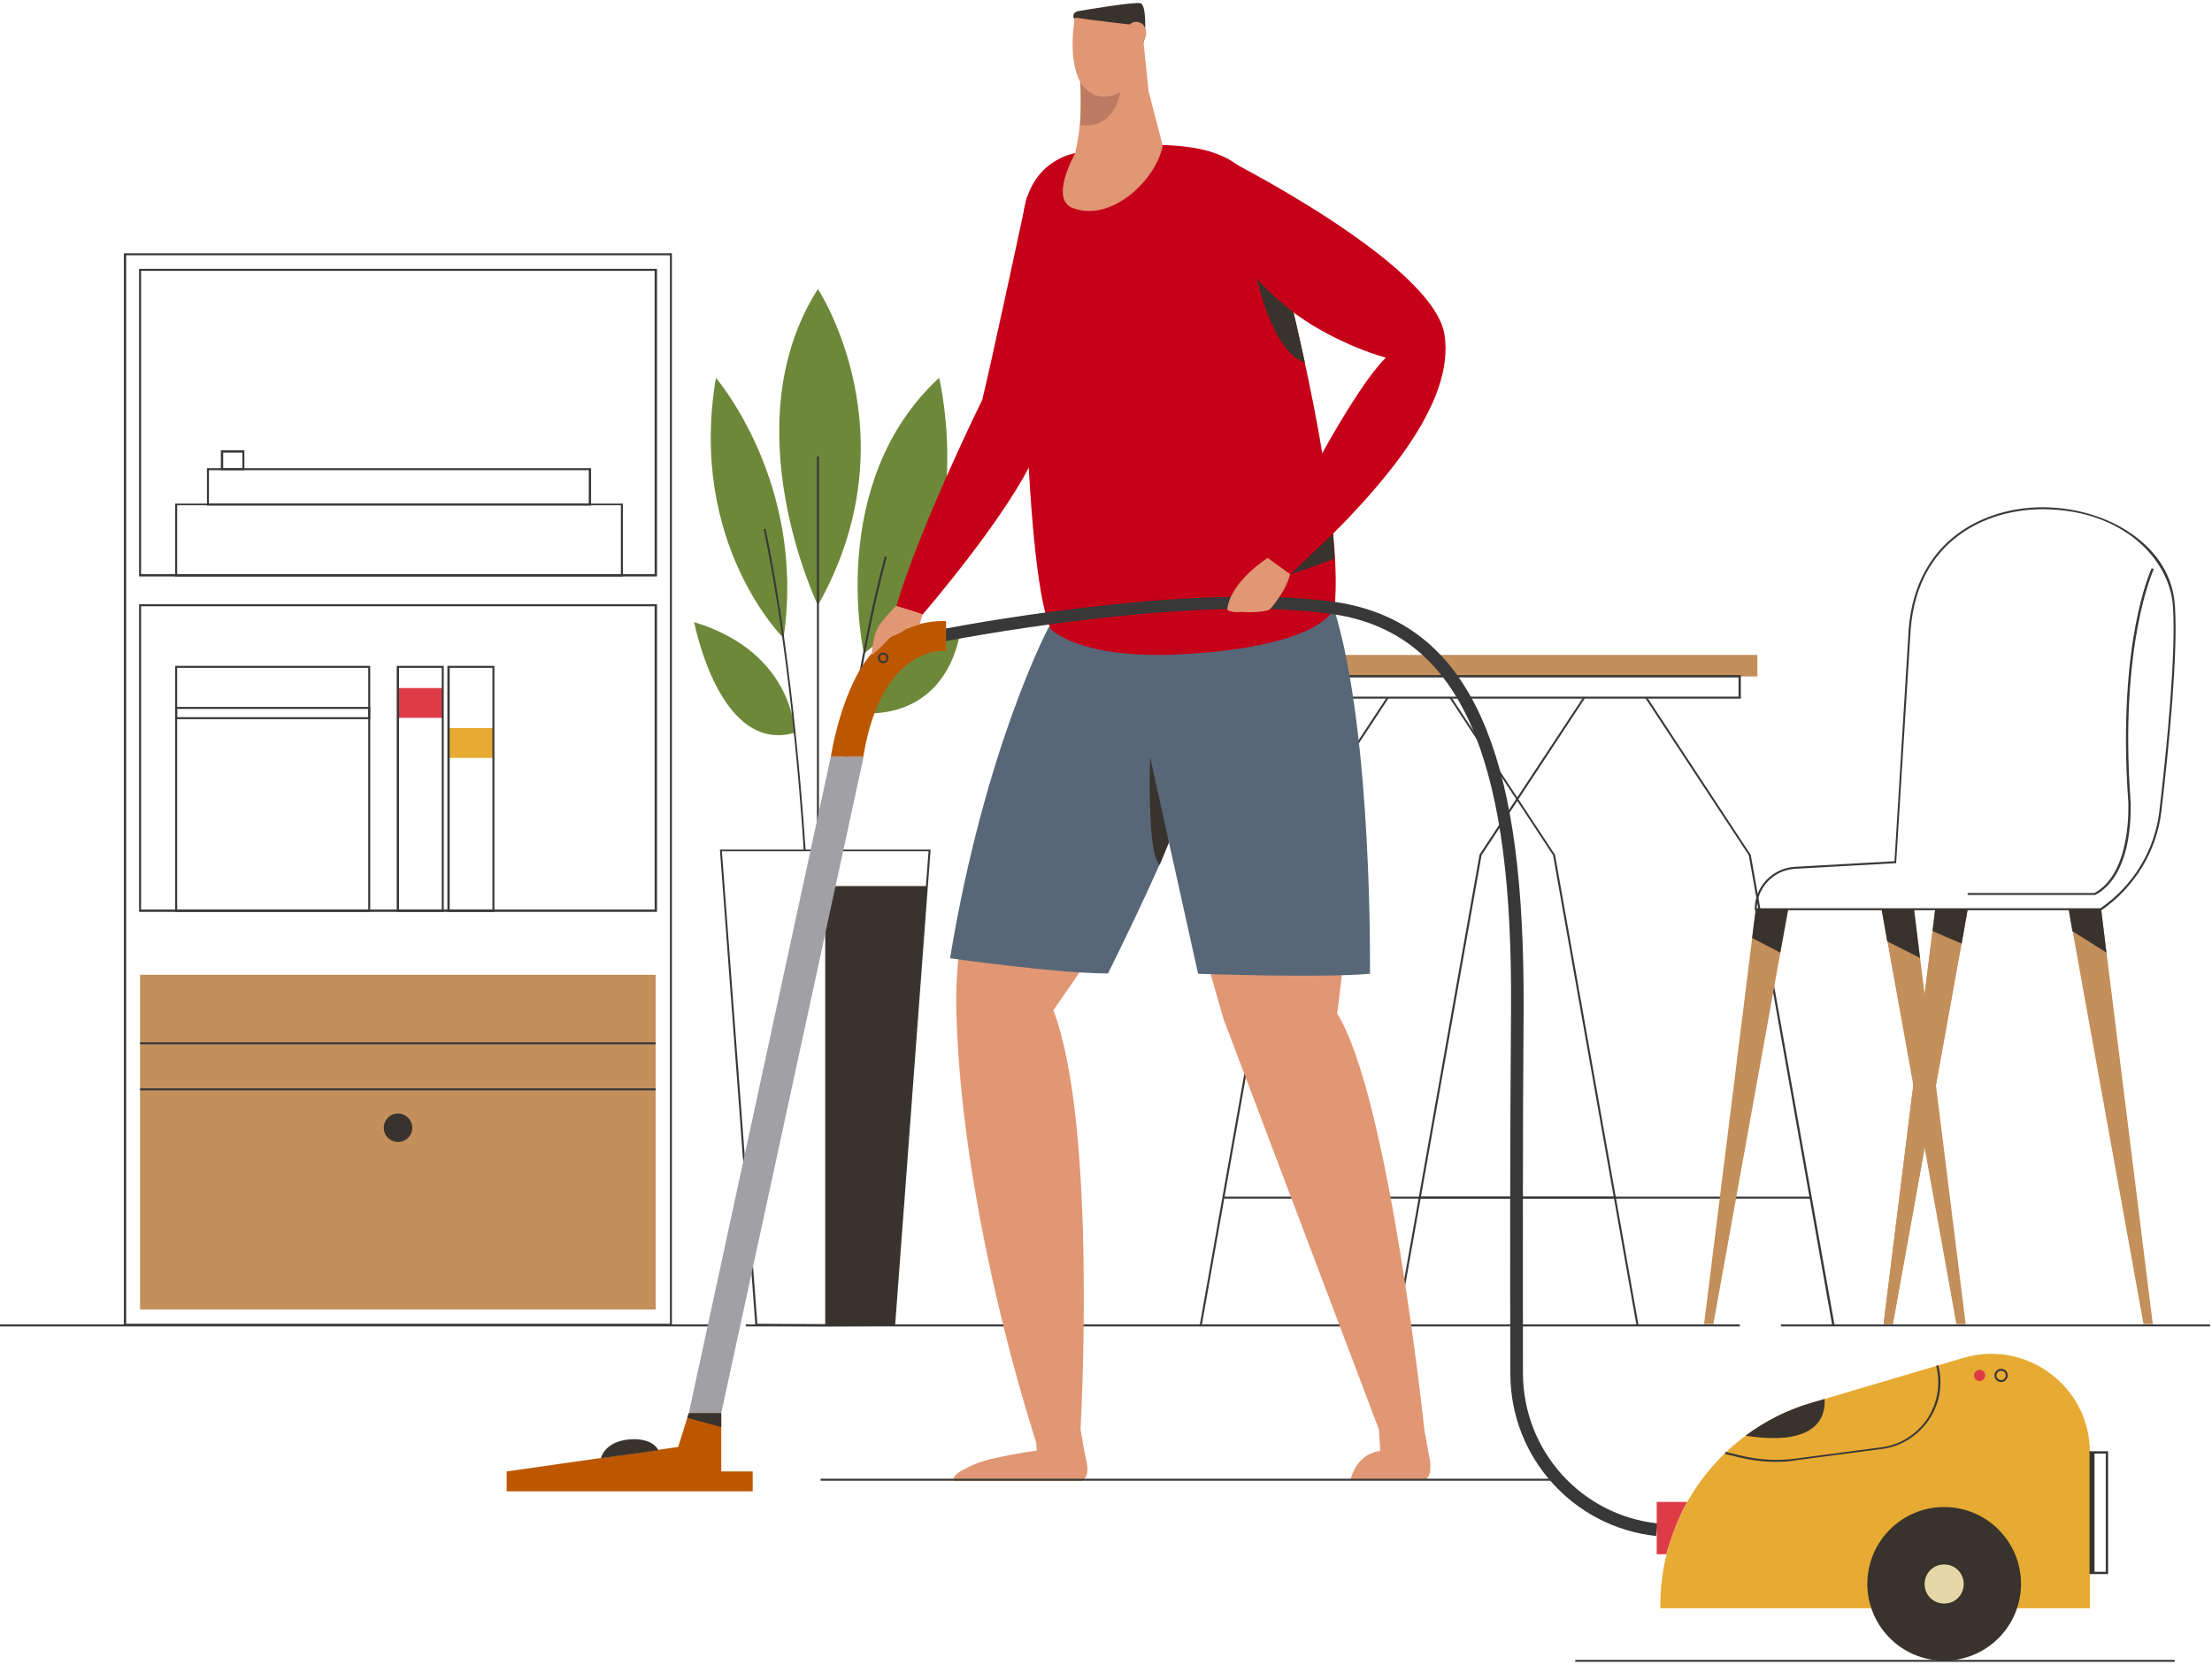
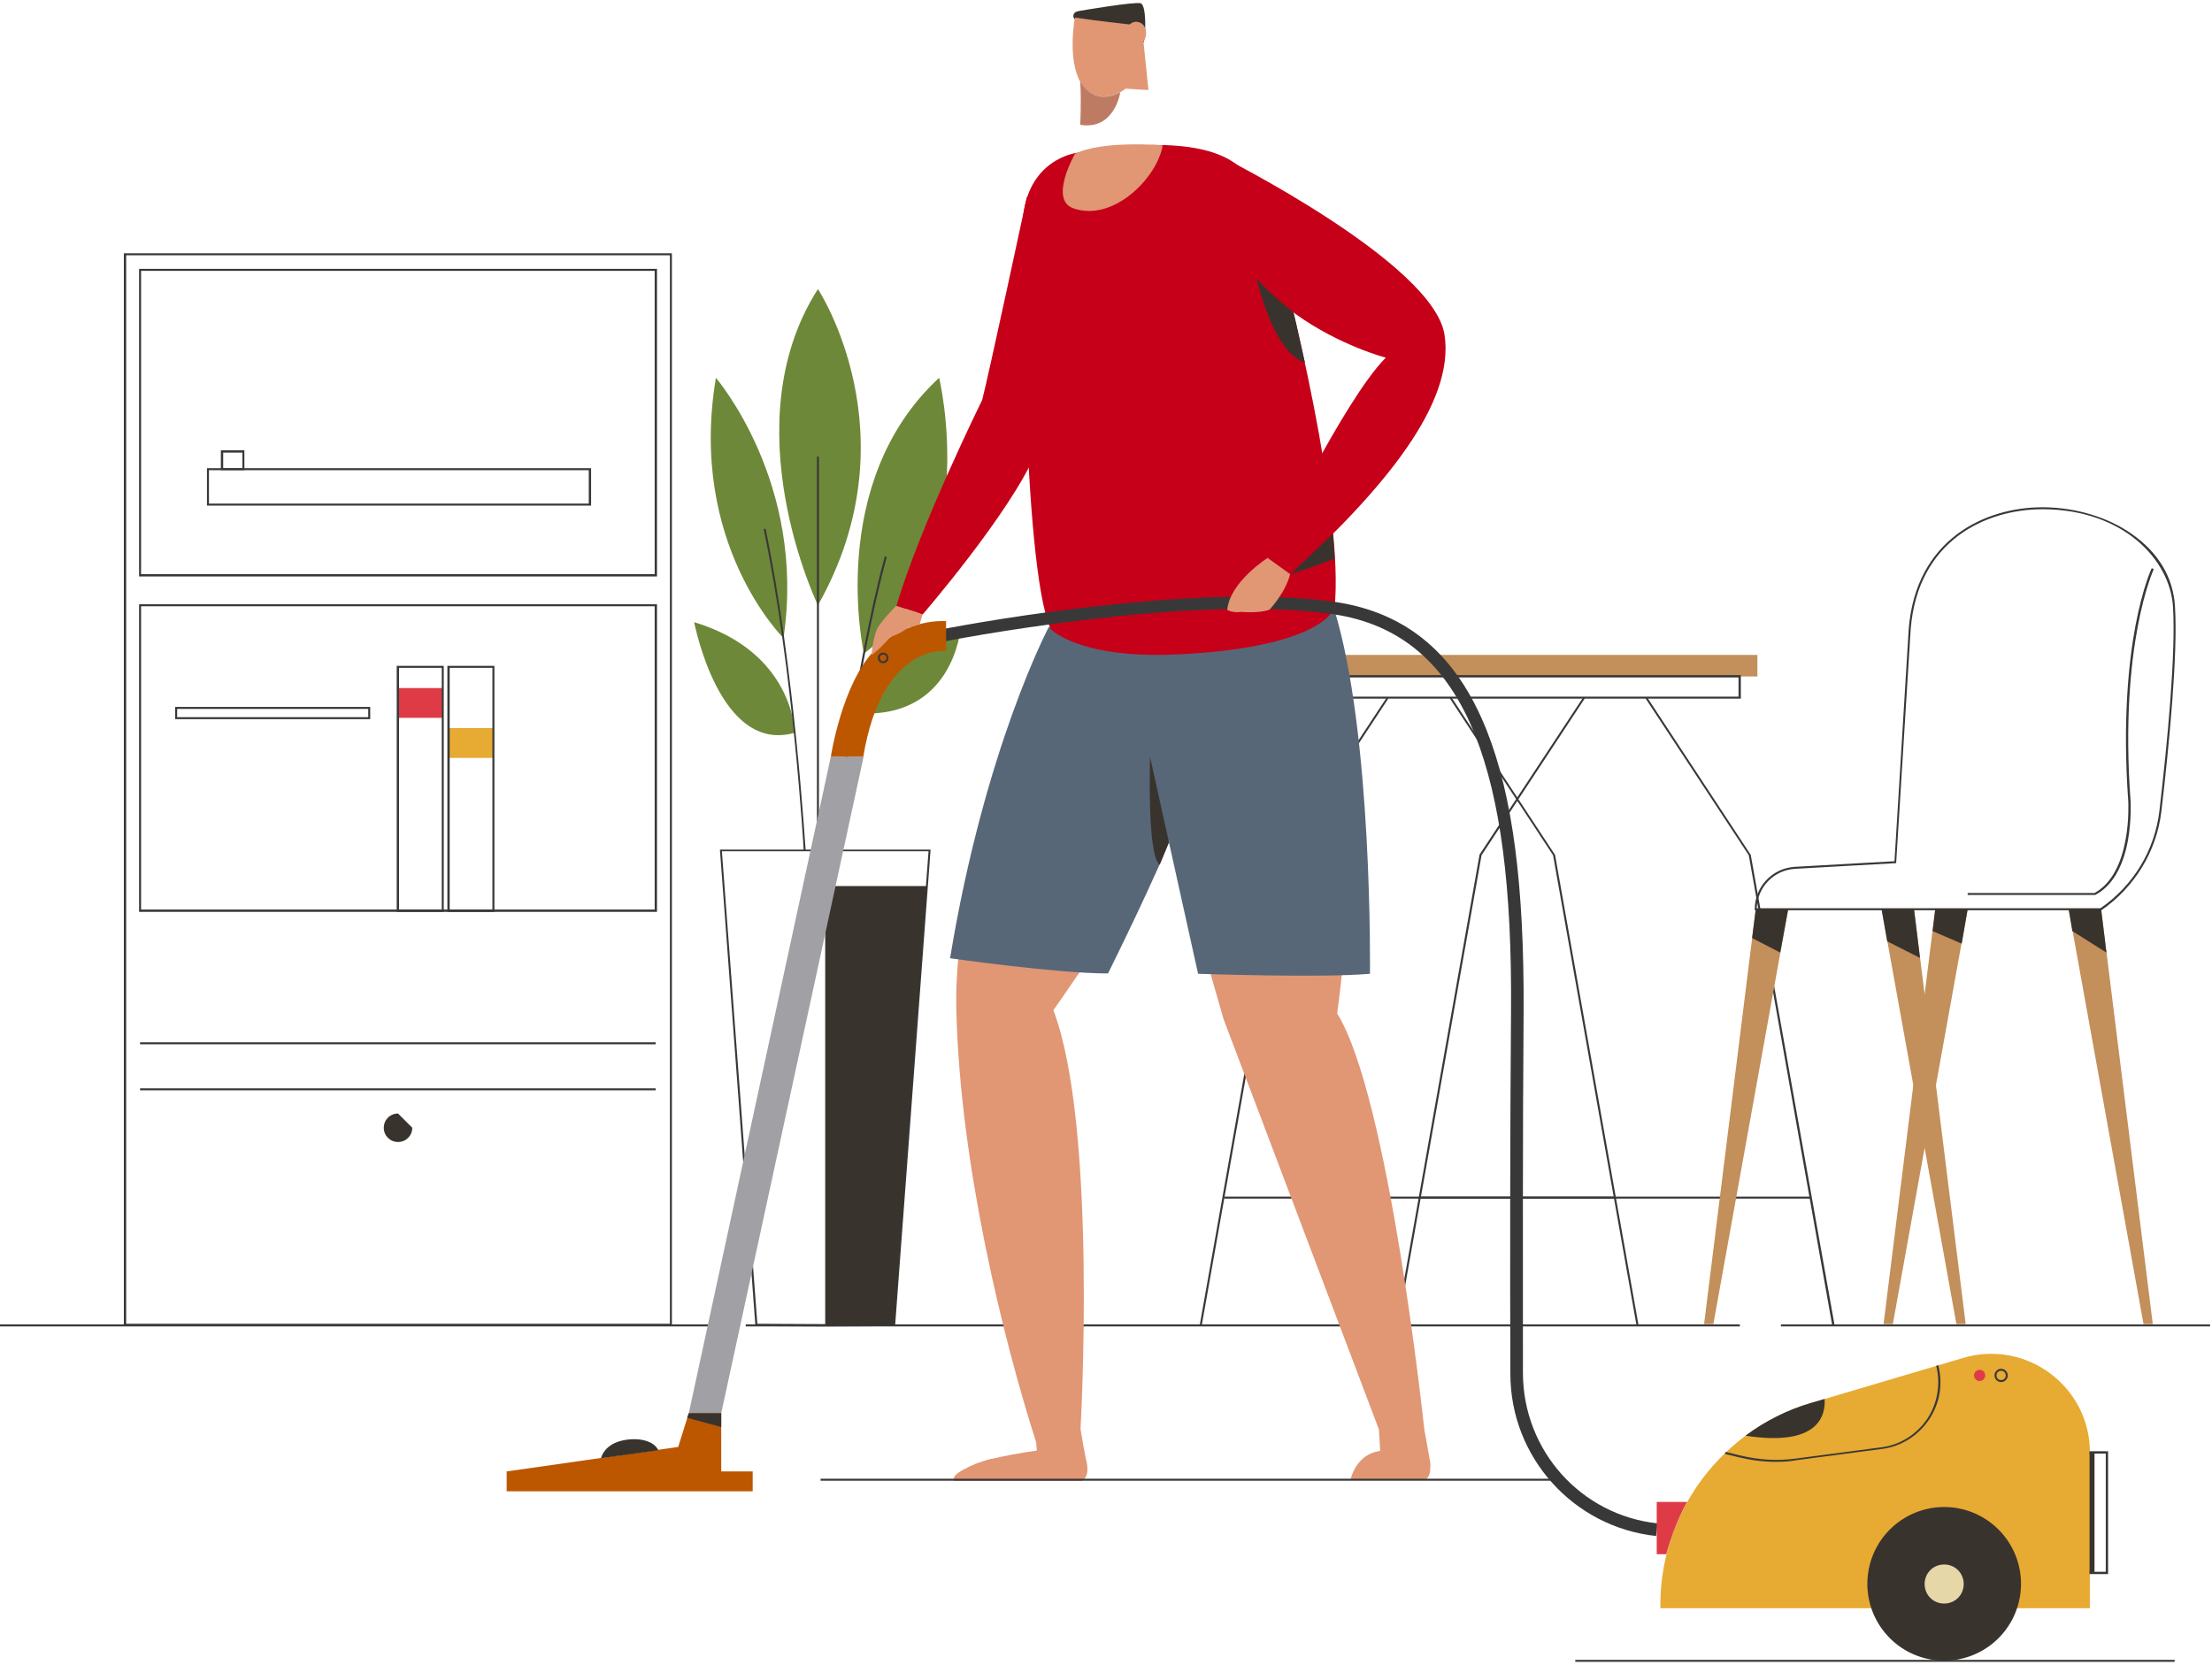
<svg xmlns="http://www.w3.org/2000/svg" width="461" height="347" viewBox="0 0 461 347" fill="none">
  <g clip-path="url(#clip0)">
    <path d="M362.599 276.055H155.419V276.469H362.599V276.055Z" fill="#393838" />
    <path d="M171.983 276.469L157.421 276.4V276.193L150.036 177.089H193.929V177.296L186.545 276.4L171.983 276.469ZM157.835 275.917L171.983 275.986L186.131 275.917L193.515 177.434H150.45L157.835 275.917Z" fill="#393838" />
    <path d="M193.17 184.68H171.982V276.262L186.337 276.193L193.17 184.68Z" fill="#39332E" />
    <path d="M163.287 132.989C163.287 132.989 143.342 113.32 149.208 78.744C149.139 78.744 168.118 100.552 163.287 132.989Z" fill="#6E8839" />
    <path d="M170.464 126.156C170.464 126.156 152.314 88.613 170.464 60.248C170.464 60.248 190.548 90.614 170.464 126.156Z" fill="#6E8839" />
    <path d="M180.058 136.232C180.058 136.232 171.983 100.69 195.724 78.744C195.724 78.744 205.041 117.184 180.058 136.232Z" fill="#6E8839" />
    <path d="M165.634 152.727C165.634 152.727 165.496 135.956 144.653 129.676C144.722 129.676 149.829 157.282 165.634 152.727Z" fill="#6E8839" />
    <path d="M177.849 148.586C177.849 148.586 181.161 132.229 200.209 130.918C200.209 130.918 198.691 150.518 177.849 148.586Z" fill="#6E8839" />
    <path d="M167.497 177.296C167.497 176.951 165.289 139.2 159.146 110.283L159.561 110.214C165.634 139.2 167.842 176.951 167.911 177.296H167.497Z" fill="#393838" />
    <path d="M170.671 95.169H170.257V177.296H170.671V95.169Z" fill="#393838" />
    <path d="M173.915 177.296L173.501 177.227C173.57 176.882 177.987 139.476 184.405 115.942L184.819 116.08C178.401 139.545 173.984 176.882 173.915 177.296Z" fill="#393838" />
    <path d="M366.257 136.508H266.117V140.994H366.257V136.508Z" fill="#C38F5A" />
    <path d="M362.806 145.618H269.499V140.718H362.806V145.618ZM269.913 145.204H362.323V141.201H269.913V145.204Z" fill="#393838" />
    <path d="M250.451 276.262L250.037 276.193L267.429 178.124L289.03 145.342L289.375 145.549L267.843 178.262L250.451 276.262Z" fill="#393838" />
    <path d="M291.376 276.262L290.962 276.193L308.353 178.124L329.955 145.342L330.3 145.549L308.768 178.262L291.376 276.262Z" fill="#393838" />
    <path d="M381.854 276.262L364.462 178.262L342.93 145.549L343.275 145.342L364.876 178.193L382.337 276.193L381.854 276.262Z" fill="#393838" />
    <path d="M341.067 276.262L323.675 178.262L302.143 145.549L302.488 145.342L324.089 178.193L341.481 276.193L341.067 276.262Z" fill="#393838" />
    <path d="M377.368 249.415H295.862V249.829H377.368V249.415Z" fill="#393838" />
    <path d="M336.65 249.415H255.145V249.829H336.65V249.415Z" fill="#393838" />
    <path d="M225.813 301.521L225.192 297.863C225.192 297.863 228.781 234.854 219.533 210.561C219.533 210.561 259.354 154.245 263.702 133.817L219.188 129.469C219.188 129.469 198.484 177.365 199.312 210.561C200.071 242.859 209.181 279.506 215.944 300.624L216.082 302.349C212.149 302.901 209.043 303.523 206.696 304.075C206.627 304.075 206.627 304.075 206.558 304.075C206.282 304.144 206.006 304.213 205.799 304.282C205.73 304.282 205.661 304.282 205.592 304.351C205.385 304.42 205.109 304.489 204.902 304.558C204.833 304.558 204.764 304.627 204.695 304.627C204.488 304.696 204.281 304.765 204.074 304.834C204.005 304.834 203.936 304.903 203.867 304.903C203.66 304.972 203.453 305.041 203.315 305.11C203.246 305.11 203.177 305.179 203.177 305.179C202.97 305.248 202.832 305.317 202.694 305.386C202.625 305.386 202.625 305.386 202.556 305.455C202.418 305.524 202.21 305.593 202.072 305.662C202.003 305.662 202.003 305.662 201.934 305.731C201.796 305.8 201.658 305.869 201.52 305.938C201.52 305.938 201.451 305.938 201.451 306.007C201.313 306.076 201.175 306.145 201.037 306.214C201.037 306.214 201.037 306.214 200.968 306.214C200.83 306.283 200.692 306.352 200.623 306.421C199.864 306.835 199.381 307.18 199.105 307.525C199.036 307.594 199.036 307.594 198.967 307.663C198.967 307.732 198.898 307.732 198.898 307.801C198.898 307.801 198.898 307.801 198.898 307.87L198.829 307.939C198.829 307.939 198.829 307.939 198.829 308.008C198.829 308.008 198.829 308.077 198.76 308.077C198.76 308.077 198.76 308.077 198.76 308.146V308.215C198.76 308.215 198.76 308.215 198.76 308.284V308.354C198.76 308.354 198.76 308.353 198.76 308.422V308.492C198.76 308.492 198.76 308.492 198.76 308.561C198.76 308.561 198.76 308.561 198.76 308.63V308.699H225.261C226.089 308.423 226.434 307.732 226.572 306.973C226.779 305.731 226.365 304.351 226.365 304.351L225.813 301.521Z" fill="#E19674" />
    <path d="M297.933 304.075L297.657 302.487L296.829 297.863C296.829 297.863 289.513 228.642 278.678 211.251C278.678 211.251 287.167 150.104 277.574 127.606L232.438 133.886L255.006 212.424L287.374 297.932L287.65 302.418C284.682 302.832 283.095 304.696 282.267 306.283C281.646 307.456 281.438 308.492 281.438 308.492H296.76C297.45 308.285 297.795 307.732 297.933 307.18C298.071 306.835 298.071 306.421 298.071 306.076C298.209 304.972 297.933 304.075 297.933 304.075Z" fill="#E19674" />
    <path d="M153.417 276.055H-0.001V276.469H153.417V276.055Z" fill="#393838" />
    <path d="M460.599 276.055H371.156V276.469H460.599V276.055Z" fill="#393838" />
    <path d="M218.567 130.711C218.567 130.711 205.247 155.763 198.001 199.725C198.001 199.725 220.224 202.9 230.921 202.9C230.921 202.9 241.825 180.953 244.378 173.5C246.932 166.115 256.87 135.335 256.87 135.335L218.567 130.711Z" fill="#576778" />
    <path d="M243.619 175.57L249.692 202.969C249.692 202.969 275.366 203.866 285.511 202.969C285.511 202.969 286.132 152.796 277.988 126.777L251.763 134.852L243.619 175.57Z" fill="#576778" />
    <path d="M214.012 41.062C214.012 41.062 205.937 78.675 204.695 83.368C204.695 83.368 191.72 109.662 186.82 126.294L192.272 128.089C192.272 128.089 210.354 107.178 215.806 94.548C215.737 94.548 225.192 47.756 214.012 41.062Z" fill="#C60018" />
    <path d="M264.186 44.72C261.908 37.059 258.388 34.161 254.662 32.504C244.033 27.742 224.295 31.883 224.295 31.883C224.295 31.883 213.805 33.194 213.115 46.445C213.115 46.445 212.908 117.806 218.981 131.125C218.981 131.125 224.64 137.199 244.448 136.439C264.255 135.68 275.642 131.608 278.126 126.778C280.197 106.97 268.947 60.455 264.186 44.72Z" fill="#C60018" />
    <path d="M237.615 1.862L224.088 3.173L225.744 17.942L239.34 18.77L237.615 1.862Z" fill="#E19674" />
-     <path d="M224.019 32.09C229.402 34.161 242.307 30.296 242.307 30.296C239.616 20.013 238.719 16.493 238.719 16.493L224.571 11.8C226.434 23.532 224.019 32.09 224.019 32.09Z" fill="#E19674" />
    <path d="M235.751 2L224.088 3.173C224.088 3.173 222.708 10.213 224.364 15.251C225.261 18.011 226.849 20.082 230.23 20.151C234.578 19.875 237.063 16.286 237.408 13.87C238.305 8.625 235.751 2 235.751 2Z" fill="#E19674" />
    <path d="M225.123 16.976C225.123 16.976 227.608 22.221 233.474 19.253C233.474 19.253 232.301 27.19 225.123 26.017C225.123 26.017 225.399 20.979 225.123 16.976Z" fill="#BC7B62" />
    <path d="M224.02 32.09C224.02 32.09 218.568 41.614 223.675 43.408C231.957 46.376 241.204 37.059 242.309 30.296C242.309 30.296 229.541 29.191 224.02 32.09Z" fill="#E19674" />
    <path d="M254.661 32.711C254.661 32.711 298.623 54.727 301.039 69.703C303.316 84.058 288.34 101.932 269.016 119.669L264.254 116.287C264.254 116.287 279.989 83.368 288.823 74.534C288.754 74.603 250.313 64.32 254.661 32.711Z" fill="#C60018" />
    <path d="M243.621 175.57L239.687 157.765C239.687 157.765 238.997 178.262 241.688 180.263L243.621 175.57Z" fill="#39332E" />
    <path d="M269.568 65.079C269.568 65.079 264.116 60.869 261.907 57.971C261.907 57.971 265.22 73.499 271.983 75.569C271.914 75.638 270.12 67.149 269.568 65.079Z" fill="#39332E" />
    <path d="M235.476 5.106C235.476 5.106 227.885 4.277 224.089 3.656L224.02 4.001C224.02 4.001 223.537 3.656 223.744 3.035C223.951 2.414 224.641 2.345 224.986 2.276C225.331 2.207 236.65 0.275 237.754 0.689C238.858 1.103 238.858 6.486 238.375 8.832L235.476 5.106Z" fill="#39332E" />
    <path d="M234.785 5.865C234.785 5.865 235.958 3.794 237.822 4.83C239.34 5.727 239.616 9.247 235.751 10.351C235.751 10.42 234.233 8.625 234.785 5.865Z" fill="#E19674" />
    <path d="M398.9 189.511L409.666 275.986H407.734L392.137 189.511H398.9Z" fill="#C38F5A" />
    <path d="M365.912 189.511L355.146 275.986H357.078L372.675 189.511H365.912Z" fill="#C38F5A" />
    <path d="M403.317 189.511L392.551 275.986H394.483L410.08 189.511H403.317Z" fill="#C38F5A" />
-     <path d="M403.317 189.511L392.551 275.986H394.483L410.08 189.511H403.317Z" fill="#C38F5A" />
    <path d="M437.893 189.511L448.659 275.986H446.727L431.13 189.511H437.893Z" fill="#C38F5A" />
    <path d="M437.962 189.718H365.704V189.511C365.704 184.818 369.362 180.953 374.055 180.677L394.828 179.504L397.796 131.056C399.314 112.353 413.738 105.728 425.677 105.728C425.746 105.728 425.884 105.728 425.953 105.728C432.648 105.797 439.342 107.798 444.311 111.318C449.832 115.183 452.938 120.359 453.283 126.432C453.904 136.163 452.11 155.004 450.453 169.083C449.487 177.365 444.932 184.887 437.962 189.718ZM366.118 189.304H437.755C444.587 184.611 449.073 177.227 450.039 169.014C451.696 154.935 453.49 136.094 452.869 126.432C452.248 116.701 442.586 106.28 425.953 106.142C425.884 106.142 425.746 106.142 425.677 106.142C413.876 106.142 399.728 112.629 398.21 131.056L395.173 179.918H394.966L374.055 181.091C369.707 181.367 366.256 184.887 366.118 189.304Z" fill="#393838" />
    <path d="M436.65 186.543H410.08V186.129H436.512C444.38 181.85 443.552 167.288 443.552 167.081C442.31 149.897 443.69 137.612 445.07 130.297C446.589 122.36 448.383 118.496 448.452 118.427L448.866 118.634C448.797 118.772 441.62 134.3 444.035 167.081C444.035 167.15 444.242 170.877 443.483 175.156C442.448 180.815 440.101 184.749 436.65 186.543Z" fill="#393838" />
    <path d="M365.912 189.511L365.152 195.515L371.019 198.552L372.675 189.511H365.912Z" fill="#39332E" />
    <path d="M392.137 189.511L393.31 196.206L400.142 199.656L398.9 189.511H392.137Z" fill="#39332E" />
    <path d="M403.318 189.511L402.766 194.066L408.839 196.689L410.081 189.511H403.318Z" fill="#39332E" />
    <path d="M431.13 189.511L431.889 194.066L438.997 198.552L437.893 189.511H431.13Z" fill="#39332E" />
-     <path d="M136.647 203.176H29.192V272.95H136.647V203.176Z" fill="#C38F5A" />
    <path d="M136.923 120.152H28.985V56.038H136.923V120.152ZM29.399 119.669H136.44V56.452H29.399V119.669Z" fill="#393838" />
    <path d="M136.923 190.063H28.985V125.949H136.923V190.063ZM29.399 189.58H136.44V126.363H29.399V189.58Z" fill="#393838" />
    <path d="M140.029 276.4H25.811V52.794H140.029V276.4ZM26.294 275.917H139.615V53.209H26.294V275.917Z" fill="#393838" />
    <path d="M136.647 217.255H29.192V217.669H136.647V217.255Z" fill="#393838" />
    <path d="M136.647 226.848H29.192V227.262H136.647V226.848Z" fill="#393838" />
    <path d="M77.157 149.897H36.508V147.344H77.157V149.897ZM36.922 149.483H76.743V147.758H36.922V149.483Z" fill="#393838" />
-     <path d="M77.157 190.064H36.508V138.786H77.157V190.064ZM36.922 189.58H76.743V139.2H36.922V189.58Z" fill="#393838" />
-     <path d="M129.815 120.152H36.508V104.969H129.815V120.152ZM36.922 119.669H129.401V105.314H36.922V119.669Z" fill="#393838" />
    <path d="M123.189 105.383H43.133V97.585H123.189V105.383ZM43.547 104.969H122.706V97.999H43.547V104.969Z" fill="#393838" />
    <path d="M50.931 97.999H46.031V93.858H50.931V97.999ZM46.514 97.585H50.517V94.341H46.514V97.585Z" fill="#393838" />
    <path d="M92.271 143.41H82.954V149.621H92.271V143.41Z" fill="#DE3B47" />
    <path d="M92.48 190.063H82.68V138.786H92.48V190.063ZM83.163 189.58H92.066V139.2H83.163V189.58Z" fill="#393838" />
    <path d="M102.831 151.76H93.514V157.972H102.831V151.76Z" fill="#E7AA32" />
    <path d="M103.037 190.064H93.237V138.786H103.037V190.064ZM93.72 189.58H102.623V139.2H93.72V189.58Z" fill="#393838" />
-     <path d="M85.921 235.061C85.921 236.717 84.61 238.028 82.954 238.028C81.298 238.028 79.986 236.717 79.986 235.061C79.986 233.404 81.298 232.093 82.954 232.093C84.61 232.093 85.921 233.473 85.921 235.061Z" fill="#39332E" />
+     <path d="M85.921 235.061C85.921 236.717 84.61 238.028 82.954 238.028C81.298 238.028 79.986 236.717 79.986 235.061C79.986 233.404 81.298 232.093 82.954 232.093Z" fill="#39332E" />
    <path d="M346.036 335.269V334.51C346.036 315.048 358.873 297.932 377.507 292.411L409.184 283.025C422.366 279.161 435.547 289.03 435.547 302.694V335.2H346.036V335.269Z" fill="#E7AA32" />
    <path d="M421.055 332.25C422.228 323.485 416.074 315.429 407.309 314.255C398.544 313.082 390.488 319.236 389.314 328.001C388.141 336.766 394.295 344.822 403.06 345.996C411.825 347.169 419.881 341.015 421.055 332.25Z" fill="#39332E" />
    <path d="M409.253 330.162C409.253 332.439 407.459 334.234 405.181 334.234C402.904 334.234 401.109 332.439 401.109 330.162C401.109 327.884 402.904 326.09 405.181 326.09C407.459 326.09 409.253 327.884 409.253 330.162Z" fill="#E6D7A8" />
    <path d="M370.122 304.696C367.5 304.696 364.877 304.351 362.324 303.73L359.494 303.039L359.632 302.625L362.462 303.316C366.396 304.282 370.329 304.558 374.332 304.006L392.138 301.659C396.003 301.176 399.453 298.968 401.662 295.724C403.801 292.48 404.491 288.478 403.525 284.682L403.939 284.544C404.974 288.408 404.284 292.549 402.007 295.931C399.729 299.244 396.21 301.521 392.207 302.004L374.401 304.351C372.952 304.627 371.572 304.696 370.122 304.696Z" fill="#393838" />
    <path d="M435.479 302.694H436.514V327.815H435.479" fill="#39332E" />
    <path d="M439.343 328.092H435.479V327.608H438.86V302.97H435.479V302.487H439.343V328.092Z" fill="#393838" />
    <path d="M363.773 299.244C378.957 301.59 380.475 295.103 380.268 291.583L377.438 292.411C372.469 293.86 367.845 296.207 363.773 299.244Z" fill="#39332E" />
    <path d="M413.739 286.683C413.739 287.304 413.187 287.857 412.566 287.857C411.945 287.857 411.393 287.304 411.393 286.683C411.393 286.062 411.945 285.51 412.566 285.51C413.256 285.51 413.739 286.062 413.739 286.683Z" fill="#DE3B47" />
    <path d="M417.052 288.063C416.293 288.063 415.672 287.442 415.672 286.683C415.672 285.924 416.293 285.303 417.052 285.303C417.811 285.303 418.432 285.924 418.432 286.683C418.432 287.442 417.811 288.063 417.052 288.063ZM417.052 285.717C416.5 285.717 416.086 286.131 416.086 286.683C416.086 287.235 416.5 287.649 417.052 287.649C417.604 287.649 418.018 287.235 418.018 286.683C418.018 286.131 417.604 285.717 417.052 285.717Z" fill="#393838" />
    <path d="M150.313 294.551H143.55L173.157 157.696H179.989L150.313 294.551Z" fill="#A0A0A5" />
    <path d="M143.549 294.551L141.34 301.59L105.591 306.697V310.838H156.868V306.697H150.312V294.551H143.549Z" fill="#BC5700" />
    <path d="M345.138 320.155C327.885 318.291 314.772 303.73 314.772 286.338C314.703 265.979 314.703 236.303 314.91 210.837C315.117 184.887 312.702 166.599 307.456 153.279C301.521 138.372 291.859 130.09 277.849 128.02C248.035 123.603 196.758 133.679 196.206 133.817L195.723 131.263C195.861 131.263 208.904 128.641 225.468 126.708C240.789 124.845 262.39 123.189 278.263 125.466C293.24 127.675 303.592 136.439 309.872 152.313C315.255 165.908 317.671 184.542 317.533 210.837C317.325 236.303 317.394 265.91 317.394 286.269C317.463 302.349 329.472 315.807 345.483 317.532L345.138 320.155Z" fill="#393838" />
    <path d="M173.155 157.696C173.155 157.696 175.433 142.789 182.058 135.749C188.683 128.71 197.172 129.469 197.172 129.469V135.68C197.172 135.68 183.852 134.024 179.919 157.696H173.155Z" fill="#BC5700" />
    <path d="M347.278 323.951H345.276V313.046H351.626C351.626 313.046 349.072 317.256 347.278 323.951Z" fill="#DE3B47" />
    <path d="M186.752 126.294C186.752 126.294 183.784 129.262 182.887 130.918C182.059 132.644 181.714 135.335 181.645 136.578C181.645 136.578 183.784 134.921 185.578 132.713C185.578 132.713 190.271 131.54 191.237 127.675L186.752 126.294Z" fill="#E19674" />
    <path d="M192.273 128.089L191.652 130.159C191.652 130.159 190.272 130.504 189.236 130.987L190.962 127.605L192.273 128.089Z" fill="#E19674" />
    <path d="M268.947 119.669L277.781 111.249C277.781 111.249 278.126 115.666 278.126 116.425C278.195 116.425 273.847 118.151 268.947 119.669Z" fill="#39332E" />
    <path d="M264.184 116.287C264.184 116.287 256.317 121.256 255.765 127.123C255.765 127.123 256.869 127.813 258.663 127.537C258.663 127.537 262.666 127.882 264.598 127.054C264.598 127.054 267.911 123.534 268.877 119.669L264.184 116.287Z" fill="#E19674" />
    <path d="M125.26 303.937C125.26 303.937 125.812 300.9 130.229 300.141C133.61 299.589 136.371 300.486 137.199 302.28L125.26 303.937Z" fill="#39332E" />
    <path d="M143.548 294.551H150.312V297.449L143.203 295.517L143.548 294.551Z" fill="#39332E" />
    <path d="M184.059 138.234C183.438 138.234 182.955 137.751 182.955 137.13C182.955 136.508 183.438 136.025 184.059 136.025C184.68 136.025 185.164 136.508 185.164 137.13C185.164 137.751 184.68 138.234 184.059 138.234ZM184.059 136.439C183.714 136.439 183.369 136.716 183.369 137.13C183.369 137.475 183.645 137.82 184.059 137.82C184.404 137.82 184.749 137.544 184.749 137.13C184.749 136.716 184.473 136.439 184.059 136.439Z" fill="#393838" />
    <path d="M324.434 308.215H171.016V308.629H324.434V308.215Z" fill="#393838" />
    <path d="M453.214 345.966H328.299V346.38H453.214V345.966Z" fill="#393838" />
  </g>
  <defs>
    <clipPath id="clip0">
      <rect width="460.6" height="345.761" fill="white" transform="translate(0 0.62)" />
    </clipPath>
  </defs>
</svg>